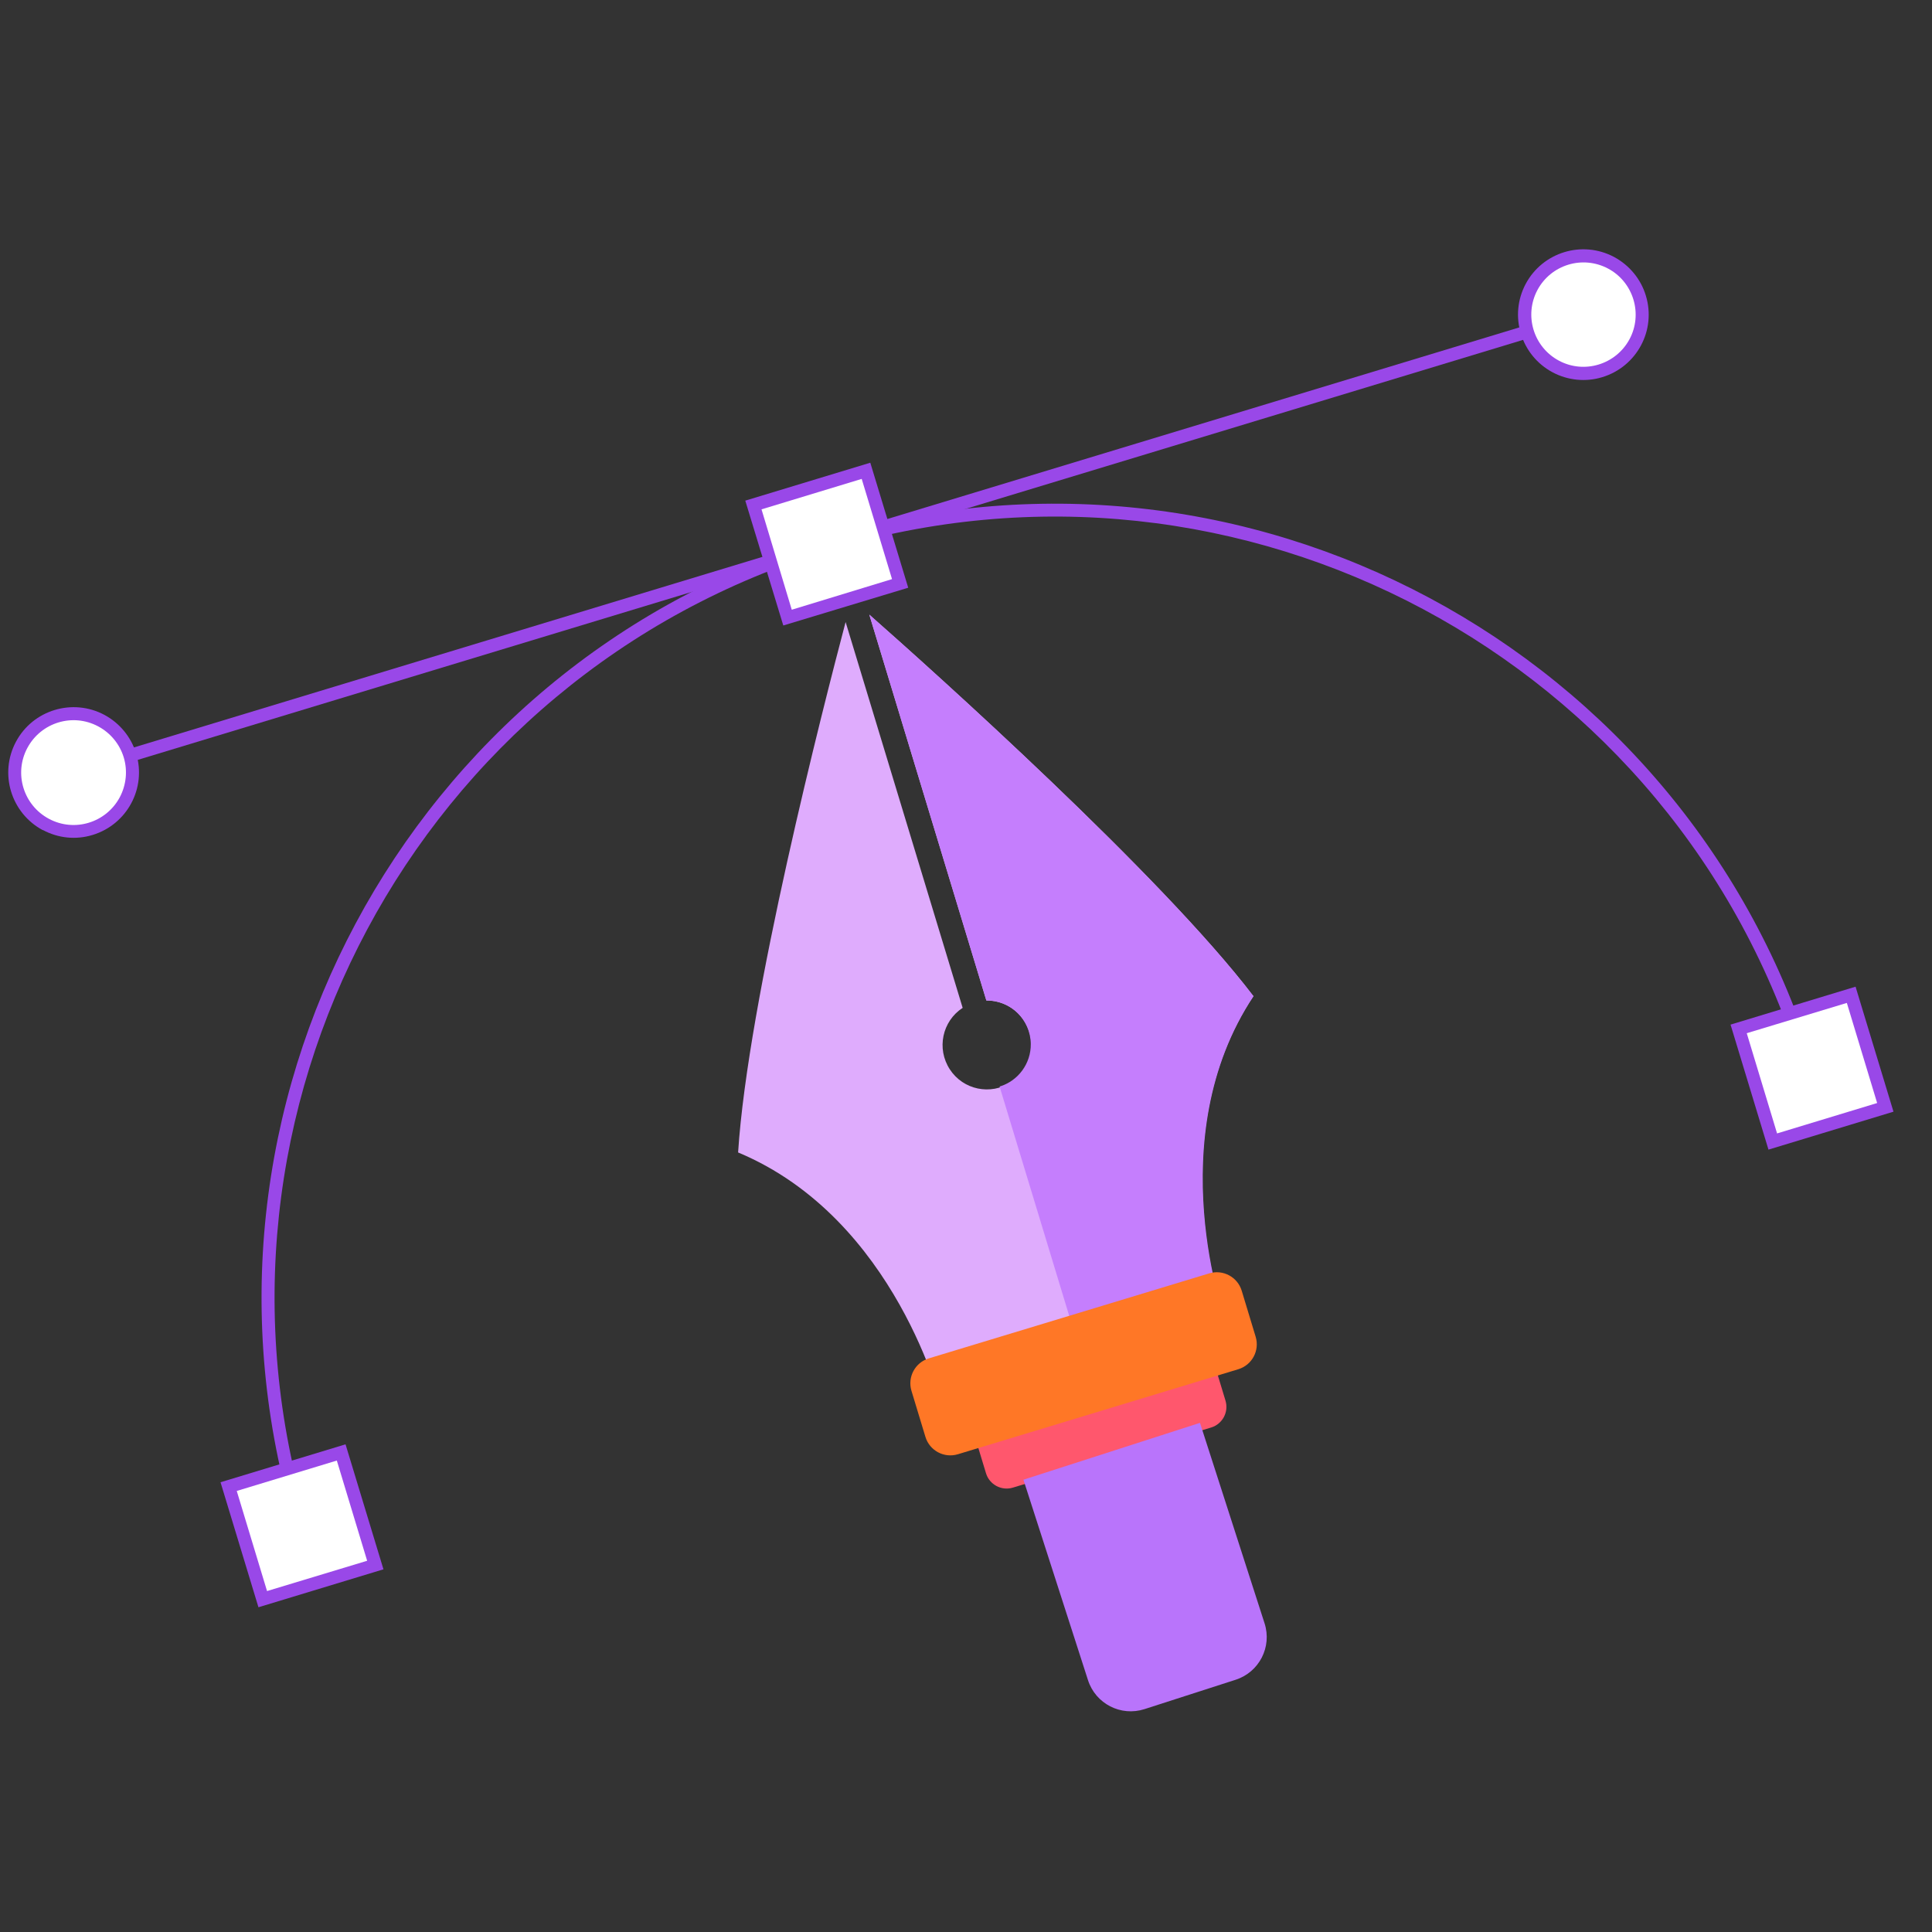
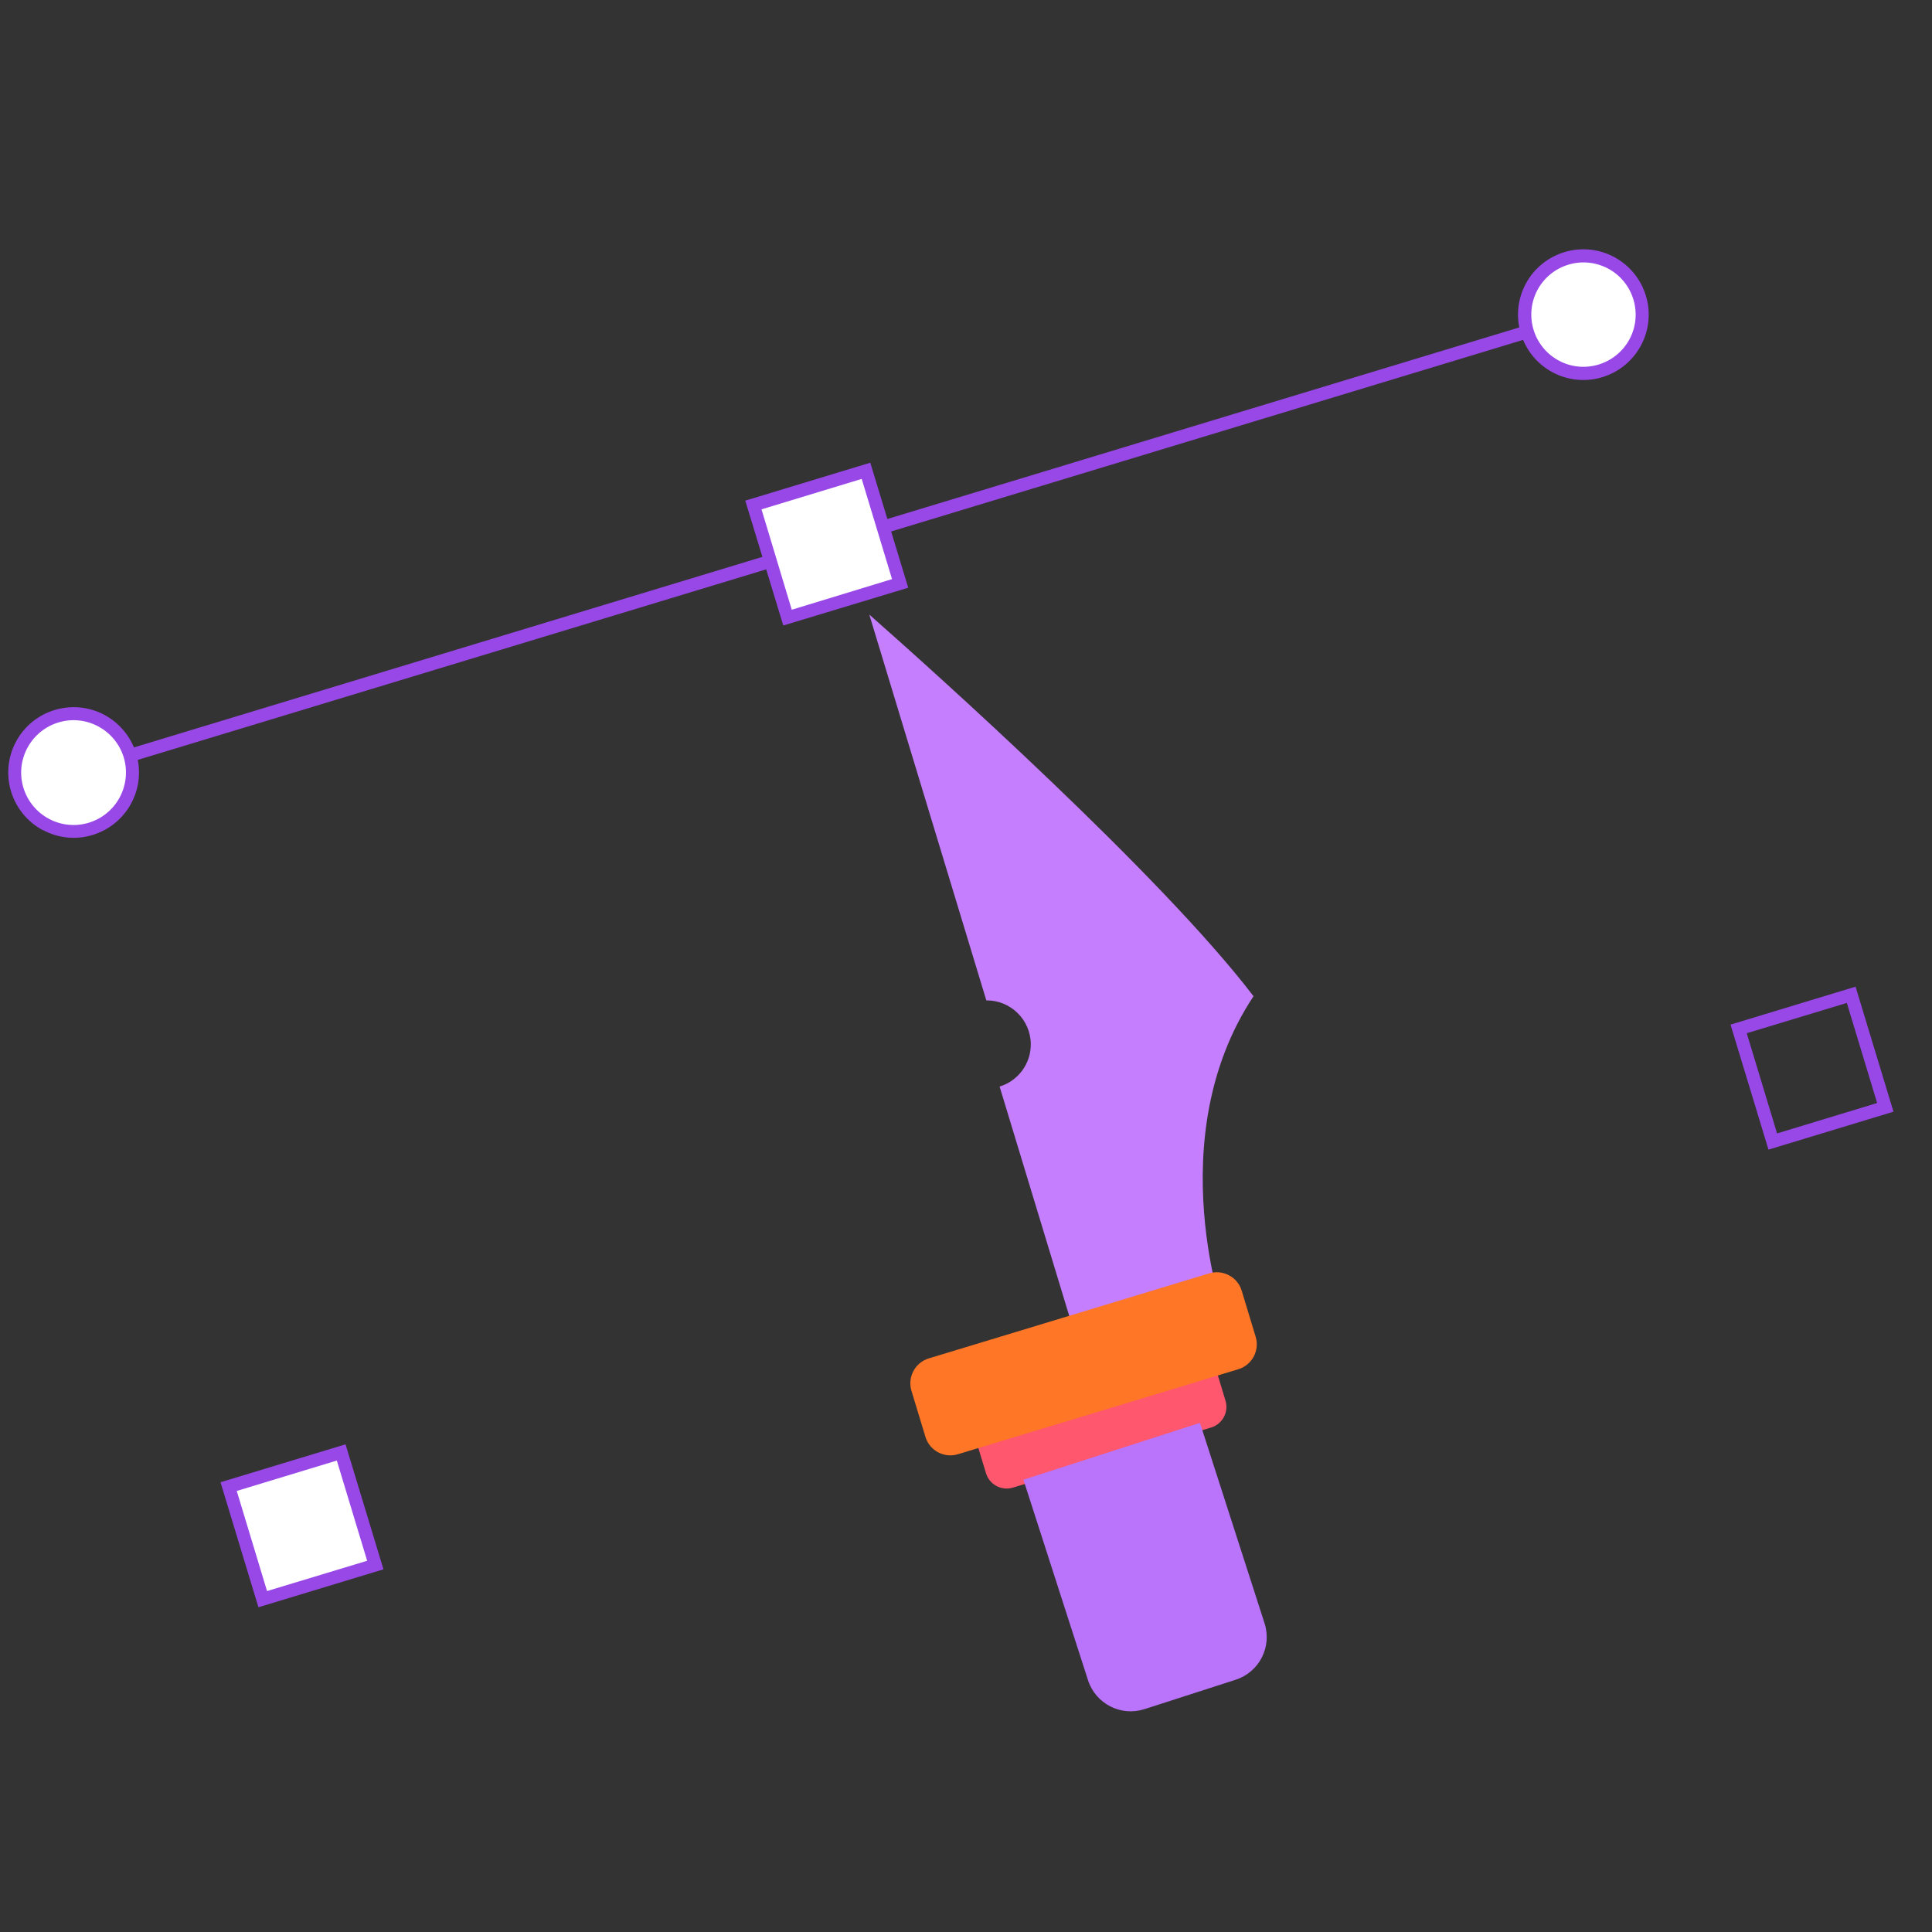
<svg xmlns="http://www.w3.org/2000/svg" width="140" height="140" viewBox="0 0 140 140" fill="none">
  <rect x="0" y="0" width="140" height="140" fill="#333333" stroke="none" />
  <g clip-path="url(#clip0_5901_1775)">
    <g clip-path="url(#clip1_5901_1775)">
-       <path d="M88.785 95.717L68.266 101.954C68.266 101.954 64.964 88.302 53.486 83.511C54.19 72.486 59.674 51.141 61.276 45.075L69.758 73.033C68.274 74.001 67.854 75.99 68.825 77.485C69.796 78.98 71.783 79.389 73.277 78.418C74.772 77.447 75.181 75.461 74.21 73.966C73.609 73.04 72.582 72.497 71.477 72.503L62.995 44.545C67.702 48.695 84.124 63.403 90.823 72.183C83.93 82.531 88.771 95.71 88.771 95.71L88.785 95.717Z" fill="#DFACFD" />
      <path d="M90.82 72.172C84.121 63.392 67.698 48.684 62.992 44.534L71.473 72.492C73.228 72.475 74.674 73.886 74.695 75.652C74.709 77.07 73.784 78.325 72.435 78.736L78.536 98.832L88.81 95.721C88.81 95.721 83.966 82.531 90.845 72.175L90.82 72.172Z" fill="#C57EFD" />
      <path d="M70.343 103.111L71.448 106.754C71.698 107.581 72.572 108.049 73.399 107.798L87.76 103.444C88.587 103.193 89.054 102.32 88.803 101.493L87.699 97.849C87.448 97.022 86.574 96.555 85.747 96.806L71.387 101.159C70.559 101.41 70.092 102.284 70.343 103.111Z" fill="#FF576D" />
      <path d="M66.049 100.786L67.06 104.122C67.362 105.119 68.416 105.682 69.413 105.38L89.732 99.22C90.729 98.917 91.292 97.864 90.99 96.867L89.979 93.531C89.677 92.534 88.623 91.971 87.626 92.273L67.307 98.433C66.31 98.736 65.746 99.789 66.049 100.786Z" fill="#FF7726" />
-       <path d="M21.433 110.704C12.231 80.351 29.433 48.179 59.778 38.98C90.131 29.777 122.304 46.979 131.503 77.324L130.607 77.594C121.56 47.748 89.91 30.821 60.056 39.872C30.205 48.931 13.287 80.578 22.334 110.424L21.439 110.693L21.433 110.704Z" fill="#9948E8" />
      <path d="M5.193 55.529L5.467 56.432L114.637 23.334L114.363 22.431L5.193 55.529Z" fill="#9948E8" />
      <path d="M54.596 36.588L57.068 44.743L65.223 42.27L62.751 34.115L54.596 36.588Z" fill="white" />
      <path d="M56.76 45.325L54.006 36.278L63.065 33.53L65.813 42.589L56.76 45.325ZM55.182 36.909L57.374 44.183L64.64 41.965L62.442 34.703L55.191 36.907L55.182 36.909Z" fill="#9948E8" />
      <path d="M16.569 107.726L19.041 115.881L27.196 113.409L24.724 105.254L16.569 107.726Z" fill="white" />
      <path d="M18.728 116.468L15.98 107.409L25.039 104.661L27.787 113.719L18.728 116.468ZM17.156 108.04L19.351 115.294L26.605 113.099L24.407 105.837L17.156 108.04Z" fill="#9948E8" />
-       <path d="M125.984 74.554L128.456 82.709L136.611 80.236L134.139 72.081L125.984 74.554Z" fill="white" />
      <path d="M128.15 83.306L125.402 74.247L134.461 71.499L137.209 80.557L128.15 83.306ZM126.576 74.87L128.773 82.132L136.025 79.929L133.829 72.675L126.576 74.87Z" fill="#9948E8" />
      <path d="M116.04 26.862C118.28 26.14 119.51 23.739 118.789 21.5C118.067 19.26 115.667 18.029 113.427 18.751C111.187 19.472 109.956 21.873 110.678 24.113C111.399 26.352 113.8 27.583 116.04 26.862Z" fill="white" />
      <path d="M112.508 26.98C110.204 25.748 109.328 22.885 110.557 20.573C111.789 18.268 114.651 17.393 116.964 18.622C118.073 19.219 118.907 20.225 119.267 21.431C120.026 23.934 118.609 26.572 116.106 27.331C114.911 27.698 113.613 27.568 112.508 26.98ZM116.527 19.462C114.68 18.479 112.393 19.178 111.408 21.016C110.426 22.862 111.125 25.149 112.963 26.134C114.8 27.119 117.096 26.418 118.081 24.58C118.553 23.701 118.655 22.667 118.363 21.703C118.071 20.739 117.414 19.931 116.527 19.462Z" fill="#9948E8" />
      <path d="M6.64 60.036C8.88 59.314 10.111 56.914 9.389 54.674C8.668 52.434 6.267 51.203 4.027 51.925C1.788 52.647 0.557 55.047 1.278 57.287C2 59.527 4.4 60.757 6.64 60.036Z" fill="white" />
      <path d="M3.1 60.156C0.793 58.916 -0.074 56.05 1.158 53.746C2.389 51.442 5.263 50.573 7.568 51.804C8.676 52.401 9.502 53.41 9.868 54.605C10.627 57.108 9.21 59.746 6.707 60.505C5.503 60.874 4.214 60.742 3.106 60.145L3.1 60.156ZM7.119 52.638C5.27 51.647 2.974 52.349 1.983 54.198C0.993 56.047 1.694 58.342 3.543 59.333C5.392 60.324 7.688 59.623 8.679 57.773C9.148 56.886 9.258 55.849 8.967 54.885C8.675 53.922 8.009 53.116 7.13 52.644L7.119 52.638Z" fill="#9948E8" />
      <path d="M74.162 107.226L86.955 103.105L91.635 117.631C92.186 119.342 91.248 121.172 89.536 121.723L82.934 123.85C81.222 124.402 79.393 123.463 78.841 121.752L74.162 107.226Z" fill="#B974FB" />
    </g>
  </g>
  <defs>
    <clipPath id="clip0_5901_1775">
      <rect width="140" height="140" fill="white" />
    </clipPath>
    <clipPath id="clip1_5901_1775">
      <rect width="140" height="140" fill="white" />
    </clipPath>
  </defs>
</svg>